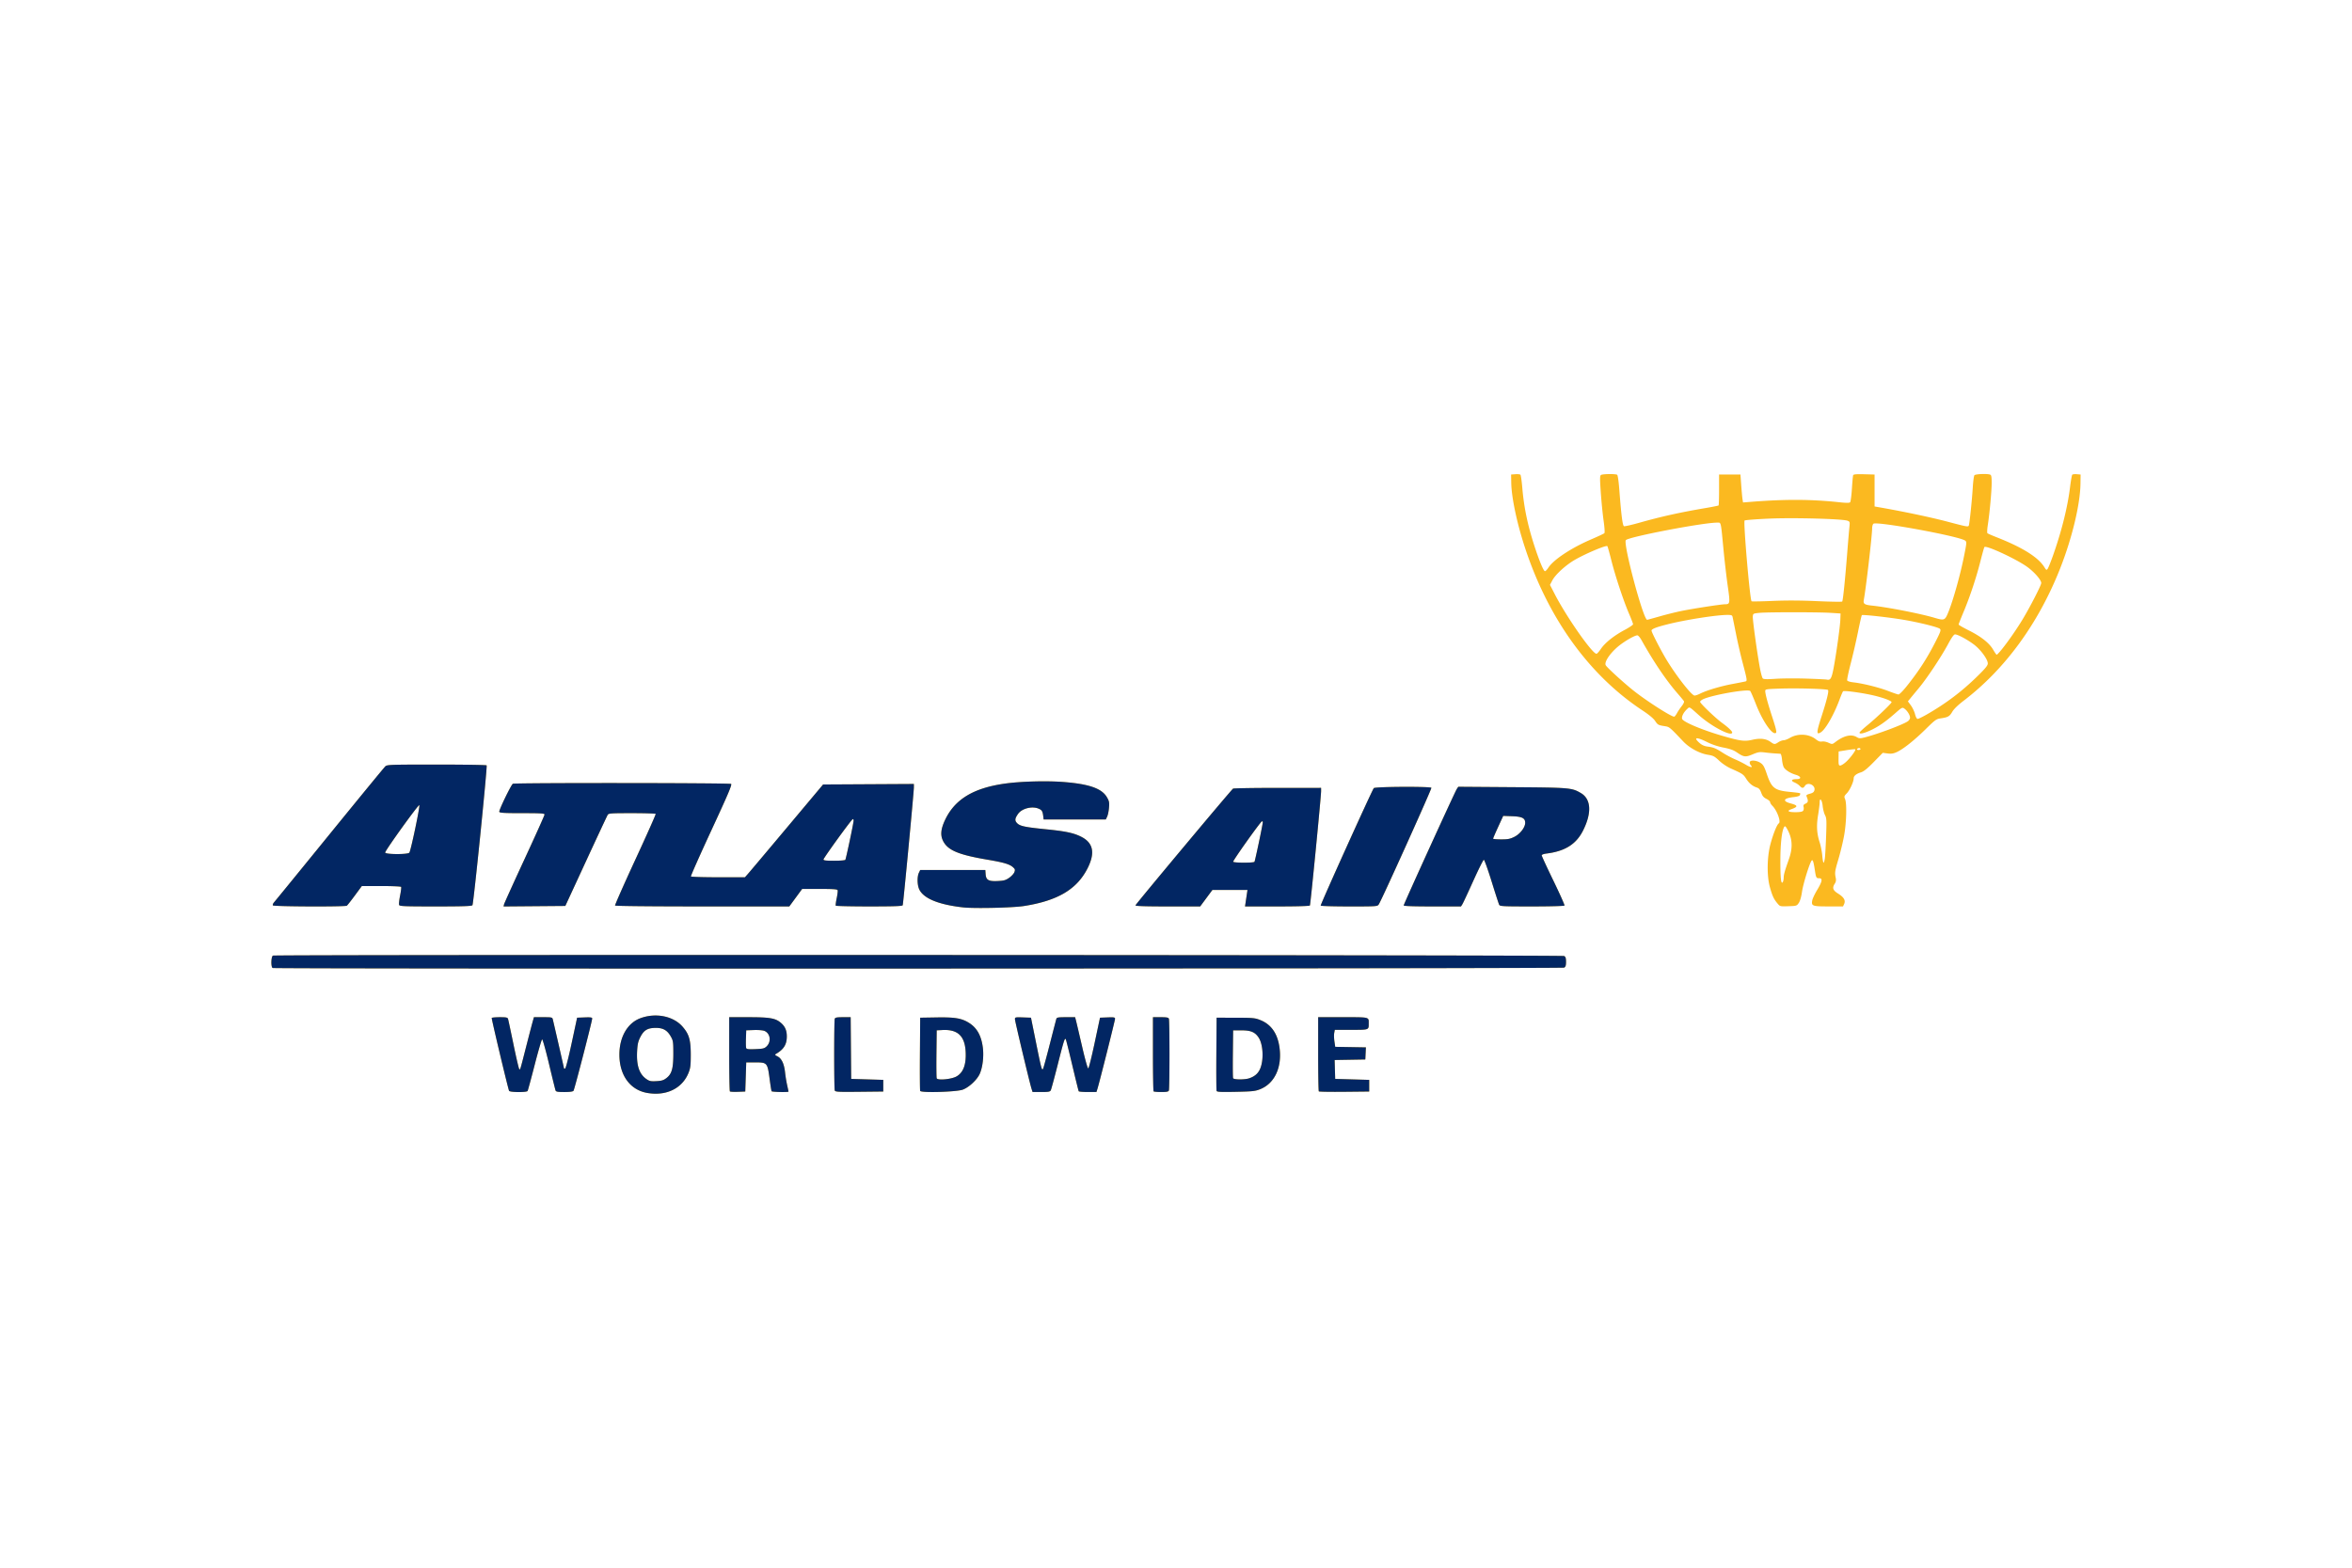
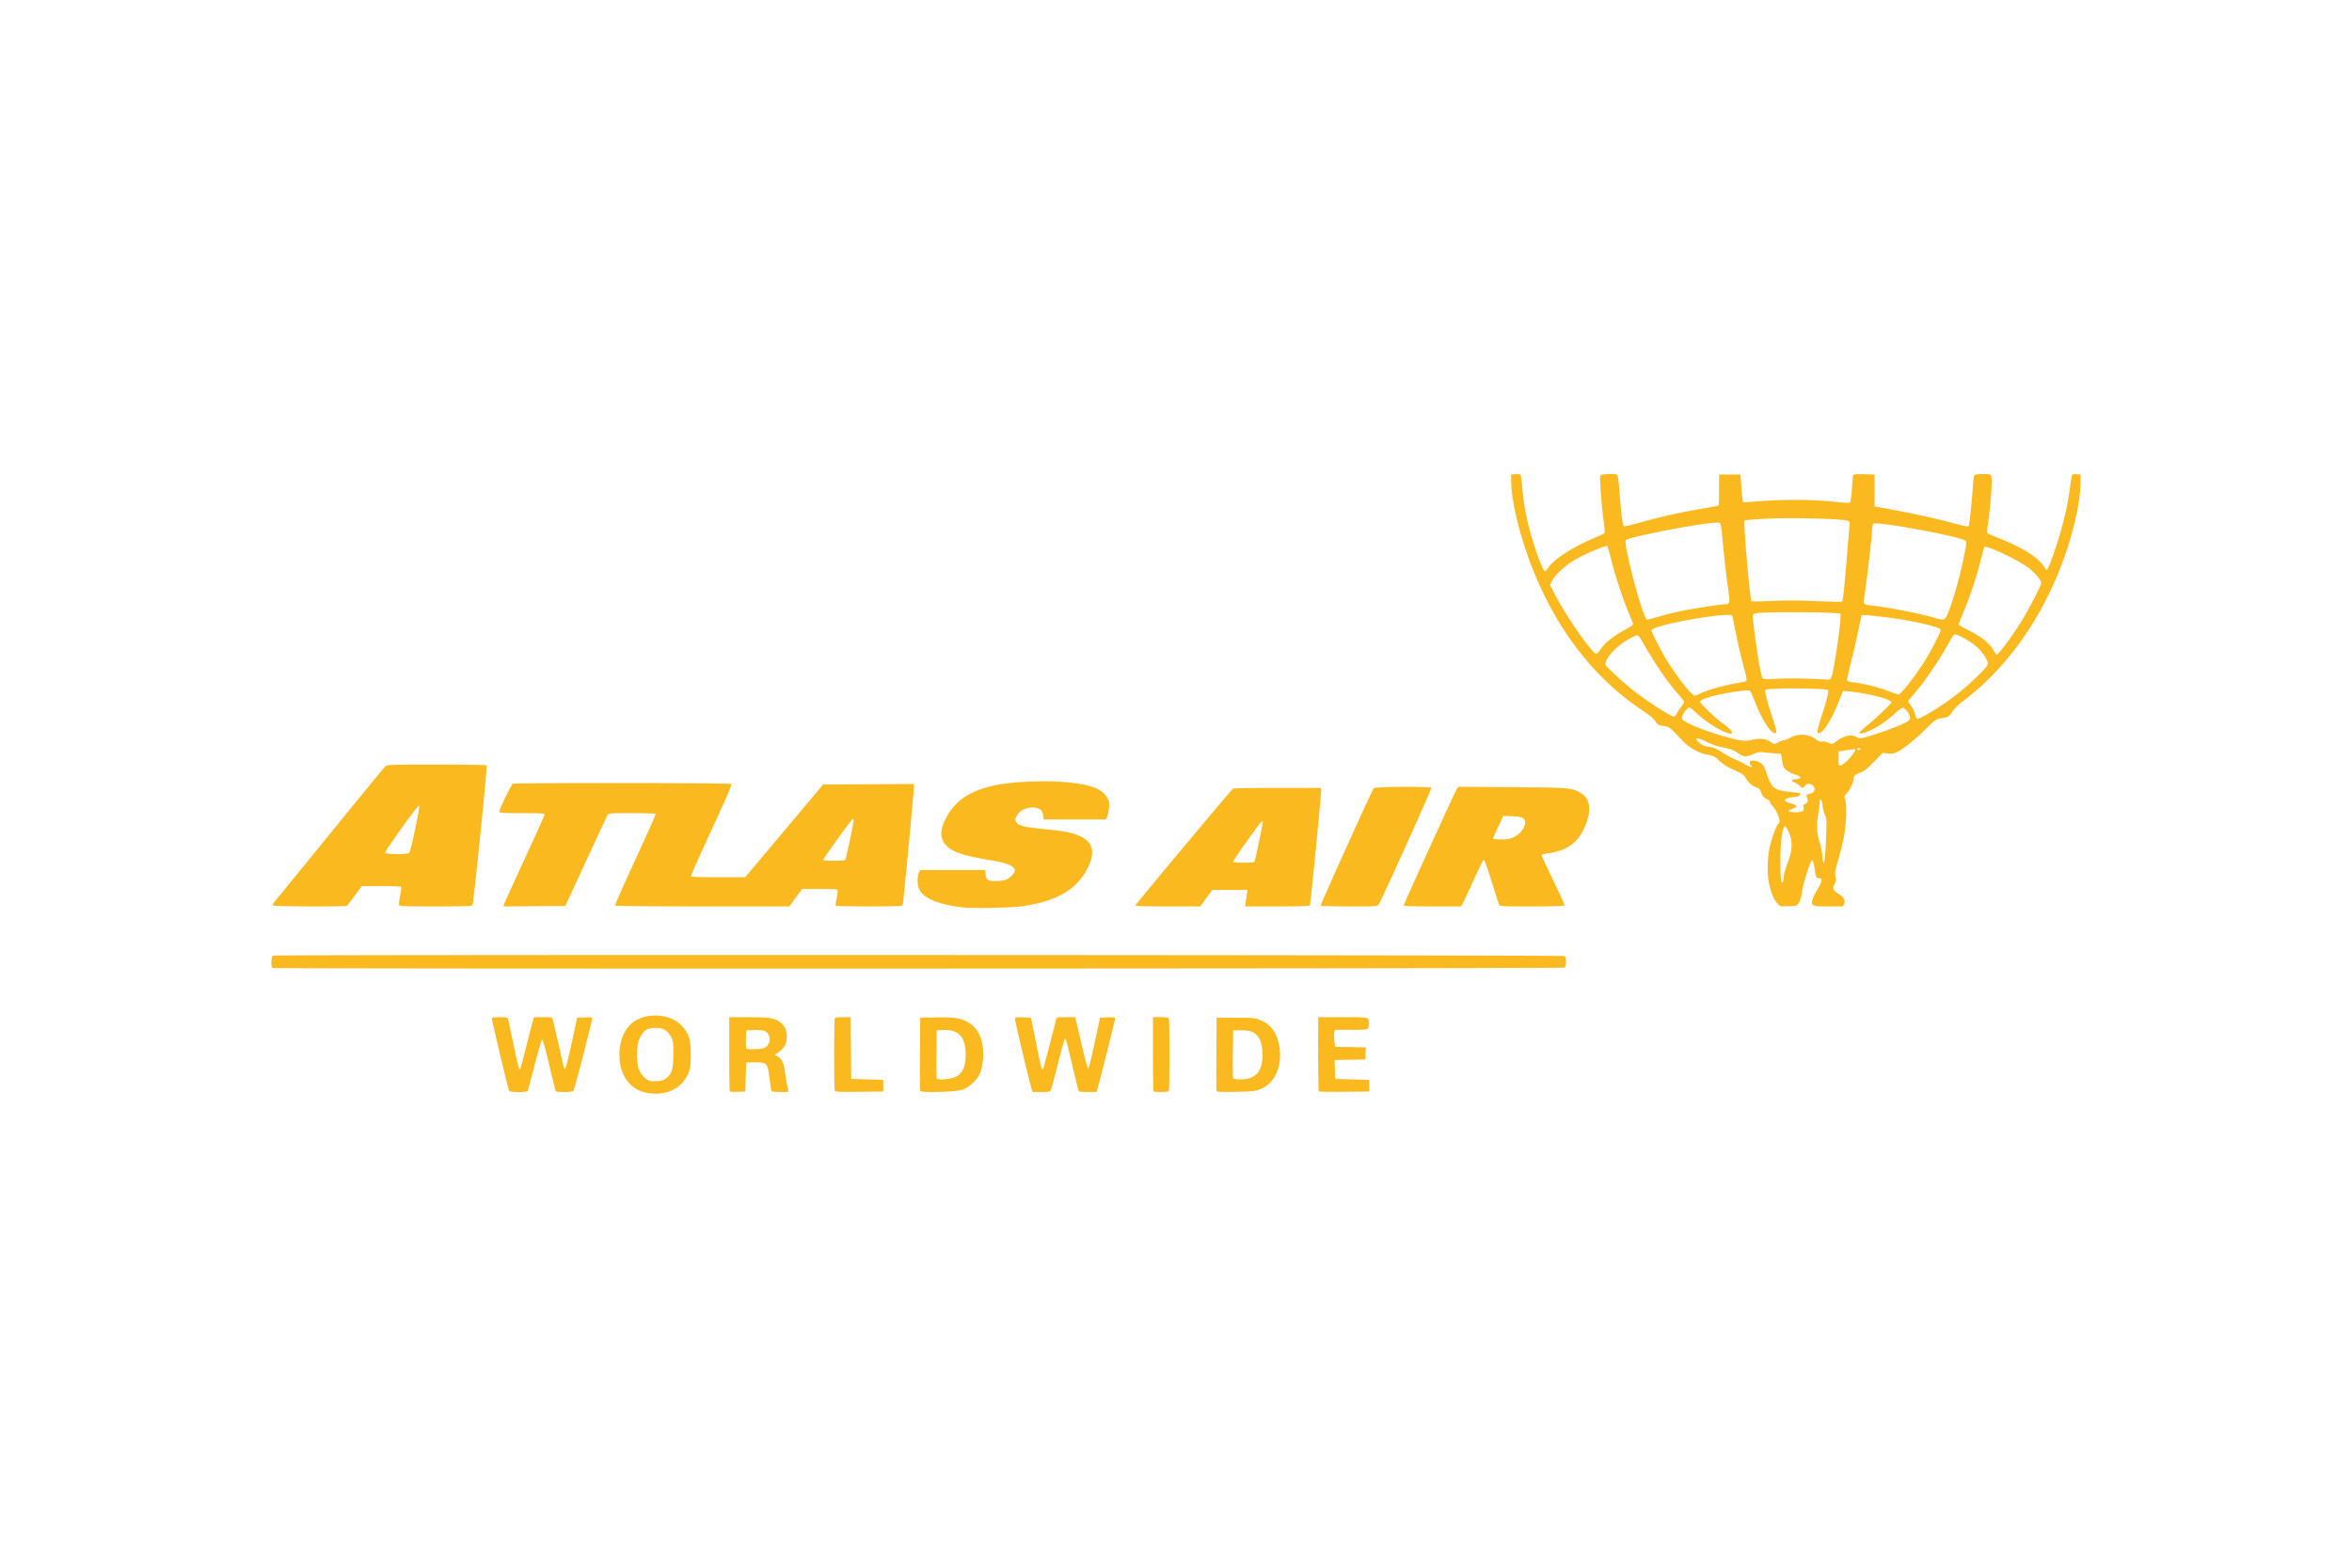
<svg xmlns="http://www.w3.org/2000/svg" height="800" width="1200" viewBox="-89.356 -51.02 774.419 306.12">
  <path d="M123.825 203.845c-5.69-.961-9.238-5.814-9.238-12.634 0-5.79 2.645-10.388 6.89-11.977 5.024-1.88 10.813-.745 13.859 2.715 2.183 2.48 2.748 4.384 2.748 9.262 0 3.564-.103 4.419-.72 5.967-2.05 5.152-7.276 7.725-13.539 6.667zm6.208-4.877c1.808-1.378 2.314-3.144 2.314-8.077 0-3.843-.061-4.269-.8-5.588-1.174-2.094-2.535-2.892-4.933-2.892-2.715 0-3.943.715-5.106 2.971-.742 1.44-.95 2.326-1.08 4.606-.273 4.802.688 7.667 3.126 9.323.952.646 1.419.739 3.228.64 1.698-.093 2.34-.287 3.251-.983zm-51.772 4.163c-.49-1.342-5.83-23.799-5.707-23.997.083-.134 1.284-.243 2.67-.243 2.12 0 2.548.089 2.695.56.097.308.905 4.087 1.796 8.398.89 4.31 1.743 7.96 1.894 8.112.328.328.22.676 2.26-7.31.9-3.52 1.846-7.156 2.105-8.08l.47-1.68h3.026c2.873 0 3.033.036 3.195.72.846 3.568 3.682 15.985 3.682 16.12 0 .095.171.116.38.046.215-.071 1.158-3.752 2.16-8.426l1.78-8.3 2.48-.094c1.959-.073 2.48.001 2.48.356 0 .852-5.831 23.419-6.155 23.818-.212.262-1.248.4-3.015.4-2.19 0-2.728-.097-2.89-.52-.11-.287-1.078-4.211-2.151-8.72-1.073-4.51-2.095-8.155-2.27-8.1-.176.054-1.277 3.824-2.447 8.377-1.17 4.553-2.222 8.432-2.339 8.62-.313.507-5.913.454-6.1-.057zm72.711.199c-.124-.124-.225-5.674-.225-12.332V178.89h6.342c6.976 0 8.846.318 10.614 1.806 1.439 1.21 2.027 2.565 2.008 4.624-.023 2.553-1.018 4.155-3.478 5.602-.55.324-.513.397.466.903 1.324.685 2.146 2.47 2.443 5.305a43.18 43.18 0 00.671 4.1c.25 1.11.454 2.083.454 2.16 0 .258-5.4.143-5.562-.118-.087-.142-.384-1.978-.659-4.08-.69-5.284-.81-5.422-4.694-5.422h-3.005l-.16 4.8-.16 4.8-2.415.092c-1.328.051-2.516-.009-2.64-.133zm12.064-14.81c1.643-1.544 1.267-4.306-.696-5.119-.525-.217-1.998-.339-3.455-.285l-2.538.095-.094 2.693c-.052 1.481-.015 2.9.082 3.152.14.363.772.435 3.028.347 2.489-.098 2.958-.21 3.673-.883zm22.467 14.51c-.255-.664-.257-22.969-.002-23.633.155-.402.712-.506 2.716-.506h2.521l.084 10.16.085 10.16 5.28.16 5.28.16v3.84l-7.884.085c-6.98.076-7.906.027-8.08-.426zm28.12.129c-.09-.237-.127-5.758-.08-12.27l.084-11.838 5.401-.088c6.134-.1 8.31.277 10.791 1.869 2.53 1.623 3.953 4.21 4.44 8.074.358 2.845-.05 6.375-.987 8.555-.86 1.997-3.539 4.513-5.634 5.29-2.048.759-13.749 1.1-14.014.408zm11.947-4.755c2.015-1.132 3.017-3.365 3.055-6.808.067-6.163-2.271-8.76-7.638-8.484l-1.92.099-.086 7.674c-.048 4.22-.01 7.874.085 8.12.29.756 4.837.336 6.504-.6zm24.731 4.087c-.619-1.922-5.474-22.286-5.474-22.96 0-.628.149-.66 2.64-.573l2.64.093 1.624 8.025c1.809 8.932 1.962 9.501 2.365 8.775.146-.264 1.149-3.936 2.228-8.16 1.079-4.224 2.04-7.932 2.134-8.24.148-.482.594-.56 3.178-.56h3.006l.31 1.2c.169.66 1.067 4.479 1.994 8.486 1 4.322 1.823 7.24 2.023 7.173.186-.062 1.132-3.844 2.102-8.406l1.765-8.293 2.475-.094c2.161-.081 2.476-.023 2.476.456 0 .537-5.15 21.031-5.8 23.078l-.33 1.04h-2.836c-1.56 0-2.905-.112-2.99-.248-.084-.136-1.035-3.977-2.114-8.536-1.08-4.559-2.047-8.426-2.15-8.594-.337-.544-.654.459-2.666 8.42-1.09 4.311-2.115 8.09-2.279 8.398-.25.469-.76.56-3.142.56h-2.844zm40.18.827c-.118-.118-.214-5.662-.214-12.32V178.89h2.525c2.008 0 2.566.104 2.72.506.107.278.195 5.595.195 11.814 0 6.22-.088 11.535-.195 11.814-.152.397-.693.506-2.506.506-1.272 0-2.409-.096-2.526-.213zm20.743-.159c-.091-.237-.128-5.758-.081-12.27l.084-11.838 6.24.014c5.77.012 6.382.07 8.13.761 3.574 1.415 5.679 4.398 6.325 8.966.924 6.535-1.564 11.921-6.385 13.822-1.621.639-2.534.736-7.989.849-4.955.102-6.191.042-6.324-.304zm10.755-4.157c1.77-.6 2.889-1.563 3.548-3.052 1.286-2.907 1.045-8.12-.48-10.382-1.202-1.783-2.554-2.346-5.658-2.352l-2.722-.005-.086 7.674c-.048 4.22-.016 7.856.07 8.08.2.522 3.824.547 5.328.037zm22.906 4.32c-.12-.12-.218-5.666-.218-12.324V178.89h8.125c8.968 0 8.515-.11 8.515 2.08 0 2.137.159 2.08-5.78 2.08h-5.391l-.19 1.04c-.104.572-.072 1.832.07 2.8l.259 1.76 5.05.088 5.052.088-.095 1.992-.095 1.992-5.052.088-5.051.088.091 3.112.092 3.112 5.6.16 5.6.16v3.84l-8.182.085c-4.5.047-8.28-.013-8.4-.133zM.427 162.68c-.63-.254-.536-3.827.106-4.074.935-.359 424.443-.222 425.115.137.483.259.619.677.619 1.909s-.136 1.65-.62 1.909c-.63.338-424.384.456-425.22.119zm227.28-19.957c-8.061-.914-12.967-2.936-14.389-5.932-.678-1.43-.735-4.183-.113-5.48l.43-.9h21.432l.098 1.366c.142 1.957.967 2.42 4.039 2.265 2.025-.102 2.589-.266 3.76-1.088.757-.533 1.519-1.373 1.693-1.868.277-.788.206-.996-.568-1.662-1.098-.944-3.087-1.523-8.222-2.392-9.718-1.644-13.228-3.137-14.746-6.272-.895-1.85-.696-3.859.673-6.784 3.2-6.836 9.34-10.567 19.796-12.025 5.157-.72 13.525-.952 19.065-.53 8.517.648 12.743 2.114 14.44 5.01.753 1.285.837 1.704.695 3.472-.09 1.107-.362 2.43-.607 2.94l-.445.929h-20.471l-.09-.8c-.214-1.911-.43-2.29-1.589-2.774-2.156-.9-5.483-.047-6.734 1.73-1.085 1.539-1.15 2.23-.294 3.086.948.949 2.601 1.298 9.347 1.974 6.503.652 9.103 1.19 11.588 2.403 4.07 1.985 4.81 5.276 2.316 10.303-3.487 7.03-9.838 10.83-21.034 12.584-3.716.581-16.383.862-20.07.445zM.492 142.067c-.117-.189.069-.657.412-1.04.343-.383 8.585-10.488 18.316-22.456 9.73-11.968 17.976-22.012 18.324-22.32.586-.518 1.863-.56 16.9-.56 8.945 0 16.34.12 16.43.267.272.44-4.314 45.619-4.674 46.053-.254.307-3.084.4-12.143.4-10.406 0-11.833-.06-12.002-.5-.105-.274.041-1.66.326-3.077.284-1.418.438-2.706.342-2.861-.096-.155-3.046-.282-6.556-.282h-6.382l-2.3 3.12c-1.266 1.716-2.454 3.226-2.64 3.355-.564.392-24.109.297-24.353-.099zm44.928-17.36c.485-.584 3.585-15.357 3.287-15.66-.284-.288-11.24 14.933-11.24 15.616 0 .65 7.416.69 7.953.044zm31.2 16.988c.101-.398 3.141-7.107 6.756-14.908 3.614-7.801 6.57-14.389 6.57-14.64 0-.382-1.202-.456-7.37-.456-5.989 0-7.401-.083-7.54-.444-.182-.476 3.867-8.838 4.47-9.231.526-.343 71.31-.292 71.853.05.363.23-.909 3.226-6.472 15.24-3.809 8.223-6.848 15.076-6.753 15.228.094.152 4.134.277 8.979.277h8.808l1.013-1.143c.557-.628 6.348-7.504 12.87-15.28l11.856-14.137 14.943-.083 14.944-.084v1.126c0 1.491-3.483 38.286-3.673 38.8-.114.31-2.613.4-11.018.4-5.98 0-10.941-.112-11.026-.25-.085-.137.055-1.246.31-2.465.256-1.219.393-2.402.306-2.63-.122-.318-1.503-.414-5.921-.414h-5.762l-2.114 2.88-2.113 2.88H141.94c-16.918 0-28.67-.12-28.776-.293-.1-.16 2.904-6.96 6.675-15.112 3.771-8.15 6.787-14.931 6.703-15.067-.084-.137-3.6-.248-7.811-.248-6.95 0-7.69.052-8.001.56-.189.308-3.404 7.184-7.146 15.28l-6.803 14.72-10.173.084-10.173.085zm112.356-14.626c.243-.393 2.727-12.158 2.73-12.925 0-.322-.132-.538-.293-.48-.465.169-9.626 12.81-9.626 13.283 0 .326.807.424 3.5.424 1.926 0 3.586-.136 3.689-.302zm95.53 15.002c0-.335 31.478-37.998 32.14-38.455.188-.13 6.785-.238 14.66-.24l14.32-.005v1.045c0 1.784-3.474 37.343-3.682 37.678-.122.199-4.15.317-10.778.317h-10.584l.18-1.2.405-2.72.227-1.52h-11.55l-2.014 2.72-2.015 2.72h-10.654c-7.307 0-10.654-.107-10.654-.34zm39.187-14.357c.222-.36 2.734-12.31 2.734-13.008 0-.271-.14-.407-.31-.302-.68.42-9.621 13.01-9.443 13.298.244.396 6.774.407 7.019.012zm21.806 14.428c-.162-.261 16.845-37.894 17.485-38.691.393-.49 18.65-.587 18.95-.102.175.285-16.31 36.838-17.292 38.342-.47.72-.48.72-9.724.72-5.09 0-9.328-.12-9.42-.269zm27.328-.064c0-.43 16.83-37.342 17.475-38.326l.488-.744 17.658.128c19.127.139 19.728.19 22.715 1.94 3.38 1.982 3.644 6.537.713 12.356-2.25 4.469-5.921 6.791-11.93 7.548-1.035.13-1.68.367-1.68.618 0 .224 1.729 3.968 3.841 8.32s3.76 8.044 3.661 8.203c-.101.164-4.763.29-10.709.29-9.71 0-10.551-.044-10.805-.56-.15-.308-1.27-3.764-2.485-7.68-1.216-3.916-2.367-7.12-2.557-7.12-.19 0-1.758 3.132-3.483 6.96s-3.339 7.284-3.587 7.68l-.45.72h-9.433c-6.321 0-9.432-.11-9.432-.333zm36.454-22.594c1.877-.936 3.546-3.103 3.546-4.606 0-1.545-1.005-2.054-4.29-2.176l-2.946-.109-1.667 3.63c-.918 1.995-1.666 3.736-1.663 3.868.003.132 1.201.24 2.663.24 2.232 0 2.929-.136 4.357-.847zm86.613 21.94c-1.199-1.423-1.672-2.435-2.481-5.303-1.049-3.716-.974-9.952.172-14.242.885-3.316 2.142-6.445 2.736-6.812.81-.5-.55-4.242-2.106-5.799-.412-.411-.748-.959-.748-1.216 0-.258-.539-.732-1.198-1.055-.916-.449-1.319-.92-1.717-2.012-.39-1.07-.75-1.5-1.443-1.726-1.461-.474-2.555-1.38-3.53-2.92-.92-1.454-1.191-1.635-4.995-3.332-1.277-.57-2.868-1.632-3.884-2.592-1.53-1.449-1.944-1.664-3.755-1.956-2.73-.44-6.06-2.25-8.096-4.402-4.426-4.677-4.537-4.77-5.986-4.995-2.22-.346-2.4-.443-3.271-1.76-.527-.796-2.01-2.029-4.092-3.402-17.71-11.677-31.28-30.573-38.93-54.21-2.54-7.841-4.255-16.07-4.336-20.8l-.047-2.72 1.403-.1c.772-.055 1.525.021 1.674.17.148.149.422 2.066.608 4.26.556 6.566 1.768 12.363 4.046 19.35 1.563 4.797 2.973 8.162 3.419 8.157.203-.002.692-.502 1.086-1.11 1.739-2.685 7.523-6.518 14.135-9.367 2.216-.954 4.164-1.865 4.33-2.024.186-.179.09-1.773-.253-4.211-.304-2.158-.72-6.346-.923-9.307-.318-4.626-.305-5.423.092-5.675.55-.348 4.787-.394 5.304-.057.212.138.51 2.212.724 5.035.625 8.27 1.069 11.729 1.53 11.905.232.09 2.475-.416 4.984-1.124 7.354-2.074 13.27-3.386 22-4.878 2.2-.375 4.073-.755 4.16-.842.089-.087.16-2.414.16-5.17V.171h7.04l.254 3.52c.139 1.936.329 4.007.422 4.602l.17 1.082 2.617-.207c11.36-.899 19.879-.857 29.14.143 2.202.238 3.266.24 3.499.007.184-.184.45-2.172.592-4.418.141-2.245.329-4.269.416-4.497.12-.311 1.013-.391 3.605-.323l3.446.091v10.52l2.4.425c7.701 1.362 16.438 3.217 21.65 4.597 6.305 1.669 6.691 1.74 6.965 1.298.231-.374 1.06-8.292 1.326-12.68.118-1.936.358-3.7.535-3.92.335-.416 4.226-.57 5.178-.206.404.156.504.715.5 2.8-.008 2.76-.676 9.988-1.288 13.92-.201 1.295-.245 2.46-.096 2.591.148.13 1.494.718 2.99 1.306 8.564 3.366 13.718 6.596 15.753 9.872.612.986.708 1.034 1.077.53.222-.305 1-2.232 1.728-4.283 2.85-8.031 4.823-15.926 5.644-22.595.261-2.12.591-3.973.734-4.117.143-.144.818-.216 1.501-.16l1.243.102-.044 3.04c-.098 6.835-2.79 18.018-6.738 28-7.134 18.035-18.094 33.054-31.692 43.429-1.907 1.455-3.248 2.755-3.783 3.669-.898 1.532-1.39 1.812-3.803 2.167-1.464.215-1.827.476-4.979 3.577-3.79 3.73-7.446 6.618-9.567 7.563-1.075.478-1.774.576-2.971.418l-1.566-.208-2.949 3.013c-2.137 2.185-3.3 3.124-4.228 3.413-1.553.485-2.4 1.179-2.4 1.965 0 1.13-1.269 3.912-2.242 4.916-.905.934-.952 1.086-.59 1.946.62 1.471.45 7.744-.324 12.009-.37 2.044-1.203 5.5-1.848 7.68-1.206 4.07-1.268 4.5-.899 6.284.149.718.056 1.284-.3 1.828-.935 1.426-.676 2.216 1.084 3.31 1.899 1.181 2.513 2.244 1.977 3.421l-.365.8h-4.767c-5.353 0-5.712-.135-5.36-2.017.11-.584.844-2.134 1.632-3.443 1.657-2.757 1.841-3.82.66-3.82-1.001 0-1.048-.092-1.482-2.913-.444-2.892-.725-3.528-1.175-2.658-.88 1.699-2.69 7.72-3.018 10.043-.232 1.642-.628 3.015-1.05 3.642-.66.982-.741 1.008-3.427 1.098-2.738.091-2.753.088-3.6-.918zm2.048-8.482c.005-1.016.305-2.078 1.74-6.162 1.194-3.4 1.147-6.246-.147-8.982-.634-1.34-1.08-1.944-1.285-1.739-.832.833-1.386 5.165-1.404 10.992-.02 5.993.226 8.248.798 7.343.161-.255.295-.908.298-1.452zm13.56-6.451c.11-.836.294-4.114.41-7.285.188-5.194.151-5.876-.372-6.88-.319-.613-.664-1.968-.766-3.01-.2-2.02-.987-2.953-.987-1.168 0 .544-.23 2.392-.51 4.106-.59 3.606-.454 6.064.504 9.037.368 1.144.757 3.124.864 4.4.107 1.276.299 2.32.426 2.32.128 0 .322-.684.432-1.52zm-7.18-15.57c.204-.247.285-.796.179-1.22-.155-.618-.026-.846.662-1.16.861-.392.93-.899.318-2.35-.182-.432.035-.612 1.076-.892.98-.264 1.353-.55 1.504-1.152.424-1.689-2.232-2.883-3.149-1.416-.509.816-.953.809-1.71-.026-.33-.367-1.084-.868-1.672-1.114-1.353-.565-1.052-1.1.62-1.1 1.748 0 1.587-.9-.26-1.444-1.707-.504-3.343-1.523-3.898-2.43-.24-.39-.512-1.55-.605-2.578-.093-1.027-.33-1.882-.525-1.9a102 102 0 00-1.795-.116 62.473 62.473 0 01-3.361-.325c-1.686-.212-2.172-.136-3.966.619-2.363.994-2.937.928-5.149-.593-1.156-.795-2.276-1.204-4.462-1.629-1.873-.364-3.802-1.01-5.384-1.805-3.526-1.772-4.695-1.628-2.492.306.765.672 1.58 1.034 2.64 1.173 1.948.255 2.687.56 5.054 2.084 1.056.68 2.856 1.635 4 2.123 1.144.487 2.77 1.305 3.616 1.818 1.453.881 2.384.97 1.562.148-.208-.209-.378-.638-.378-.955 0-.864 2.172-.772 3.552.15.913.61 1.251 1.208 2.102 3.713 1.559 4.587 2.575 5.371 7.57 5.841 1.774.167 3.287.364 3.36.438.074.074.054.345-.045.603-.115.3-.847.54-2.04.669-3.397.367-3.86 1.331-1.001 2.088 2.443.648 2.486 1.098.182 1.914-1.552.55-.982.968 1.32.968 1.5 0 2.32-.143 2.574-.45zm14.13-16.092c1.421-1.283 3.34-3.88 3.068-4.152-.093-.092-1.366.026-2.828.263l-2.66.43-.025 2.32c-.022 2.039.046 2.32.556 2.32.32 0 1.17-.53 1.89-1.18zm4.775-4.258c0-.176-.208-.32-.461-.32-.254 0-.55.144-.66.32-.108.176.1.32.462.32s.659-.144.659-.32zm-27.04-2.24c.528-.35 1.294-.637 1.703-.638.408-.001 1.344-.353 2.08-.783 2.658-1.552 6.265-1.36 8.557.453.84.664 1.372.858 2.018.734.5-.095 1.417.076 2.13.398 1.247.562 1.26.56 2.303-.233 2.772-2.11 5.21-2.679 6.99-1.628.817.483 1.106.496 2.609.117 4.233-1.067 12.396-4.109 14.2-5.29.433-.284.769-.816.768-1.217-.003-.858-.925-2.325-1.882-2.995-.66-.463-.804-.392-2.846 1.402-3.298 2.898-5.446 4.404-8.061 5.656-2.32 1.11-3.85 1.449-3.85.853 0-.16 1.189-1.267 2.64-2.46 3.04-2.496 7.92-7.152 7.92-7.557 0-.419-2.411-1.35-5.44-2.101-3.698-.917-10.215-1.83-10.536-1.475-.141.156-.656 1.364-1.143 2.684-1.812 4.91-4.562 9.755-6.115 10.772-1.57 1.029-1.546.144.132-5.054 1.798-5.566 2.515-8.491 2.169-8.84-.361-.363-9.954-.646-15.626-.462-4.727.154-5.04.203-5.04.788 0 1.001.877 4.228 2.444 8.989 1.015 3.086 1.356 4.534 1.123 4.767-1.068 1.069-4.365-3.617-6.633-9.429-.844-2.162-1.687-4.105-1.874-4.319-.658-.749-11.867 1.164-15.3 2.61-.66.279-1.2.707-1.2.952 0 .512 5.058 5.363 7.253 6.956 1.944 1.41 3.307 2.698 3.307 3.125 0 1.579-6.694-1.877-10.912-5.633-3.447-3.07-3.058-2.876-4.002-1.995-1.107 1.034-1.802 2.43-1.571 3.157.323 1.019 6.562 3.65 13.3 5.607 5.823 1.693 7.246 1.88 9.791 1.29 2.579-.598 4.506-.388 5.962.65 1.292.92 1.454.929 2.632.149zm48.928-9.17c6.325-3.638 11.48-7.534 16.592-12.543 2.688-2.633 3.44-3.559 3.44-4.232 0-1.353-2.361-4.571-4.575-6.235-2.215-1.665-5.35-3.345-6.216-3.331-.39.006-1.124 1.04-2.33 3.28-2.252 4.187-6.943 11.234-9.606 14.431a585.46 585.46 0 00-2.827 3.416l-.755.926.974 1.324c.535.728 1.154 2.028 1.375 2.889.25.977.577 1.565.869 1.565.257 0 1.634-.67 3.06-1.49zm-82.278-.452c.331-.604 1.03-1.64 1.553-2.3.566-.717.854-1.364.71-1.6-.132-.22-1.115-1.406-2.183-2.638-3.73-4.302-7.792-10.32-11.826-17.52-.468-.836-1.066-1.52-1.328-1.52-.75 0-3.313 1.396-5.44 2.964-3.108 2.29-5.594 5.727-4.977 6.88.39.728 5.565 5.473 8.897 8.157 4.311 3.473 12.95 9.01 13.688 8.774.168-.054.575-.592.906-1.197zm7.55-6.358c2.11-1.077 6.784-2.473 10.76-3.214 2.112-.393 4.036-.773 4.275-.844.538-.16.463-.619-1.012-6.202-.628-2.376-1.59-6.552-2.137-9.28a1615.05 1615.05 0 00-1.147-5.68c-.132-.628-.352-.72-1.716-.72-3.585 0-13.77 1.595-19.683 3.082-3.792.953-5.3 1.545-5.3 2.08 0 .588 3.334 7.03 5.178 10.003 3.367 5.432 8.064 11.379 8.994 11.389.315.003 1.12-.273 1.788-.614zm68.088-2.5c4.123-5.167 6.851-9.42 9.752-15.201 1.38-2.749 1.545-3.27 1.161-3.655-.552-.552-6.772-2.106-11.921-2.977-4.877-.825-13.53-1.784-13.786-1.528-.107.107-.67 2.545-1.249 5.418a236.023 236.023 0 01-2.403 10.424c-.743 2.86-1.275 5.396-1.183 5.635.1.26.92.52 2.042.647 3.132.355 8.415 1.666 11.459 2.845 1.584.614 3.108 1.133 3.387 1.154.28.02 1.505-1.212 2.741-2.762zm-33.168-2.47c3.432.106 6.528.256 6.88.334 1.131.251 1.518-.377 2.115-3.431.874-4.47 2.2-13.905 2.288-16.273l.077-2.08-3.2-.203c-4.148-.262-20.827-.262-23.52 0-2.025.198-2.083.228-2.173 1.163-.098 1.018 1.421 12.051 2.35 17.062.303 1.64.725 3.154.936 3.365.285.285 1.365.318 4.195.128 2.096-.141 6.62-.17 10.052-.065zm64.232-9.37c2.005-2.436 4.998-6.72 6.986-10 2.51-4.141 6.222-11.362 6.222-12.103 0-.977-2.05-3.383-4.39-5.151-3.336-2.523-13.664-7.359-14.319-6.705-.102.103-.685 2.168-1.295 4.59-1.38 5.483-3.491 11.835-5.59 16.823-.883 2.101-1.606 3.947-1.606 4.1 0 .155 1.476 1.015 3.281 1.912 4.072 2.023 6.815 4.187 8.079 6.372.528.913 1.054 1.665 1.17 1.671.116.006.773-.673 1.462-1.51zm-131.786-.417c1.378-2.032 4.323-4.38 7.842-6.252 1.514-.805 2.752-1.642 2.752-1.86 0-.218-.585-1.754-1.3-3.414-1.842-4.28-4.567-12.497-5.867-17.688-.61-2.437-1.194-4.517-1.299-4.621-.39-.39-6.963 2.368-10.619 4.456-3.015 1.721-6.465 4.861-7.5 6.825l-.775 1.474 1.6 3.101c3.862 7.487 12.358 19.619 13.717 19.588.2-.005.851-.729 1.449-1.61zm19.328-10.698c2.148-.614 5.346-1.411 7.106-1.772 3.901-.8 13.207-2.233 14.5-2.233 1.593 0 1.646-.37.846-5.92-.406-2.816-1.05-8.36-1.431-12.32-.897-9.32-.733-8.64-2.076-8.64-4.698 0-28.922 4.642-30.044 5.758-1.004.998 5.732 26.242 7.003 26.242.105 0 1.948-.502 4.096-1.115zM552.3 45.13c1.551-3.936 3.765-11.863 4.945-17.704.984-4.874 1-5.082.436-5.496-1.98-1.451-29.124-6.437-30.197-5.547-.23.19-.418.868-.42 1.506-.01 2.41-2.013 19.641-2.744 23.581-.24 1.301.21 1.609 2.748 1.874 5.148.538 15.721 2.601 20.48 3.997 3.39.994 3.51.938 4.752-2.211zm-43.32-3.261c4.396.2 8.096.26 8.223.133.256-.259.944-6.941 1.688-16.392.27-3.432.578-7.066.685-8.076.184-1.749.155-1.851-.616-2.144-1.64-.624-17.866-1.055-25.955-.69-4.214.191-7.784.469-7.933.618-.462.461 1.763 26.27 2.293 26.6.153.094 3.28.04 6.95-.121 4.503-.198 9.272-.174 14.665.072z" fill="#fbb920" />
-   <path d="M123.825 203.845c-5.69-.961-9.238-5.814-9.238-12.634 0-5.79 2.645-10.388 6.89-11.977 5.024-1.88 10.813-.745 13.859 2.715 2.183 2.48 2.748 4.384 2.748 9.262 0 3.564-.103 4.419-.72 5.967-2.05 5.152-7.276 7.725-13.539 6.667zm6.208-4.877c1.808-1.378 2.314-3.144 2.314-8.077 0-3.843-.061-4.269-.8-5.588-1.174-2.094-2.535-2.892-4.933-2.892-2.715 0-3.943.715-5.106 2.971-.742 1.44-.95 2.326-1.08 4.606-.273 4.802.688 7.667 3.126 9.323.952.646 1.419.739 3.228.64 1.698-.093 2.34-.287 3.251-.983zm-51.772 4.163c-.49-1.342-5.83-23.799-5.707-23.997.083-.134 1.284-.243 2.67-.243 2.12 0 2.548.089 2.695.56.097.308.905 4.087 1.796 8.398.89 4.31 1.743 7.96 1.894 8.112.328.328.22.676 2.26-7.31.9-3.52 1.846-7.156 2.105-8.08l.47-1.68h3.026c2.873 0 3.033.036 3.195.72.846 3.568 3.682 15.985 3.682 16.12 0 .095.171.116.38.046.215-.071 1.158-3.752 2.16-8.426l1.78-8.3 2.48-.094c1.959-.073 2.48.001 2.48.356 0 .852-5.831 23.419-6.155 23.818-.212.262-1.248.4-3.015.4-2.19 0-2.728-.097-2.89-.52-.11-.287-1.078-4.211-2.151-8.72-1.073-4.51-2.095-8.155-2.27-8.1-.176.054-1.277 3.824-2.447 8.377-1.17 4.553-2.222 8.432-2.339 8.62-.313.507-5.913.454-6.1-.057zm72.711.199c-.124-.124-.225-5.674-.225-12.332V178.89h6.342c6.976 0 8.846.318 10.614 1.806 1.439 1.21 2.027 2.565 2.008 4.624-.023 2.553-1.018 4.155-3.478 5.602-.55.324-.513.397.466.903 1.324.685 2.146 2.47 2.443 5.305a43.18 43.18 0 00.671 4.1c.25 1.11.454 2.083.454 2.16 0 .258-5.4.143-5.562-.118-.087-.142-.384-1.978-.659-4.08-.69-5.284-.81-5.422-4.694-5.422h-3.005l-.16 4.8-.16 4.8-2.415.092c-1.328.051-2.516-.009-2.64-.133zm12.064-14.81c1.643-1.544 1.267-4.306-.696-5.119-.525-.217-1.998-.339-3.455-.285l-2.538.095-.094 2.693c-.052 1.481-.015 2.9.082 3.152.14.363.772.435 3.028.347 2.489-.098 2.958-.21 3.673-.883zm22.467 14.51c-.255-.664-.257-22.969-.002-23.633.155-.402.712-.506 2.716-.506h2.521l.084 10.16.085 10.16 5.28.16 5.28.16v3.84l-7.884.085c-6.98.076-7.906.027-8.08-.426zm28.12.129c-.09-.237-.127-5.758-.08-12.27l.084-11.838 5.401-.088c6.134-.1 8.31.277 10.791 1.869 2.53 1.623 3.953 4.21 4.44 8.074.358 2.845-.05 6.375-.987 8.555-.86 1.997-3.539 4.513-5.634 5.29-2.048.759-13.749 1.1-14.014.408zm11.947-4.755c2.015-1.132 3.017-3.365 3.055-6.808.067-6.163-2.271-8.76-7.638-8.484l-1.92.099-.086 7.674c-.048 4.22-.01 7.874.085 8.12.29.756 4.837.336 6.504-.6zm24.731 4.087c-.619-1.922-5.474-22.286-5.474-22.96 0-.628.149-.66 2.64-.573l2.64.093 1.624 8.025c1.809 8.932 1.962 9.501 2.365 8.775.146-.264 1.149-3.936 2.228-8.16 1.079-4.224 2.04-7.932 2.134-8.24.148-.482.594-.56 3.178-.56h3.006l.31 1.2c.169.66 1.067 4.479 1.994 8.486 1 4.322 1.823 7.24 2.023 7.173.186-.062 1.132-3.844 2.102-8.406l1.765-8.293 2.475-.094c2.161-.081 2.476-.023 2.476.456 0 .537-5.15 21.031-5.8 23.078l-.33 1.04h-2.836c-1.56 0-2.905-.112-2.99-.248-.084-.136-1.035-3.977-2.114-8.536-1.08-4.559-2.047-8.426-2.15-8.594-.337-.544-.654.459-2.666 8.42-1.09 4.311-2.115 8.09-2.279 8.398-.25.469-.76.56-3.142.56h-2.844zm40.18.827c-.118-.118-.214-5.662-.214-12.32V178.89h2.525c2.008 0 2.566.104 2.72.506.107.278.195 5.595.195 11.814 0 6.22-.088 11.535-.195 11.814-.152.397-.693.506-2.506.506-1.272 0-2.409-.096-2.526-.213zm20.743-.159c-.091-.237-.128-5.758-.081-12.27l.084-11.838 6.24.014c5.77.012 6.382.07 8.13.761 3.574 1.415 5.679 4.398 6.325 8.966.924 6.535-1.564 11.921-6.385 13.822-1.621.639-2.534.736-7.989.849-4.955.102-6.191.042-6.324-.304zm10.755-4.157c1.77-.6 2.889-1.563 3.548-3.052 1.286-2.907 1.045-8.12-.48-10.382-1.202-1.783-2.554-2.346-5.658-2.352l-2.722-.005-.086 7.674c-.048 4.22-.016 7.856.07 8.08.2.522 3.824.547 5.328.037zm22.906 4.32c-.12-.12-.218-5.666-.218-12.324V178.89h8.125c8.968 0 8.515-.11 8.515 2.08 0 2.137.159 2.08-5.78 2.08h-5.391l-.19 1.04c-.104.572-.072 1.832.07 2.8l.259 1.76 5.05.088 5.052.088-.095 1.992-.095 1.992-5.052.088-5.051.088.091 3.112.092 3.112 5.6.16 5.6.16v3.84l-8.182.085c-4.5.047-8.28-.013-8.4-.133zM.427 162.68c-.63-.254-.536-3.827.106-4.074.935-.359 424.443-.222 425.115.137.483.259.619.677.619 1.909s-.136 1.65-.62 1.909c-.63.338-424.384.456-425.22.119zm227.28-19.957c-8.061-.914-12.967-2.936-14.389-5.932-.678-1.43-.735-4.183-.113-5.48l.43-.9h21.432l.098 1.366c.142 1.957.967 2.42 4.039 2.265 2.025-.102 2.589-.266 3.76-1.088.757-.533 1.519-1.373 1.693-1.868.277-.788.206-.996-.568-1.662-1.098-.944-3.087-1.523-8.222-2.392-9.718-1.644-13.228-3.137-14.746-6.272-.895-1.85-.696-3.859.673-6.784 3.2-6.836 9.34-10.567 19.796-12.025 5.157-.72 13.525-.952 19.065-.53 8.517.648 12.743 2.114 14.44 5.01.753 1.285.837 1.704.695 3.472-.09 1.107-.362 2.43-.607 2.94l-.445.929h-20.471l-.09-.8c-.214-1.911-.43-2.29-1.589-2.774-2.156-.9-5.483-.047-6.734 1.73-1.085 1.539-1.15 2.23-.294 3.086.948.949 2.601 1.298 9.347 1.974 6.503.652 9.103 1.19 11.588 2.403 4.07 1.985 4.81 5.276 2.316 10.303-3.487 7.03-9.838 10.83-21.034 12.584-3.716.581-16.383.862-20.07.445zM.492 142.067c-.117-.189.069-.657.412-1.04.343-.383 8.585-10.488 18.316-22.456 9.73-11.968 17.976-22.012 18.324-22.32.586-.518 1.863-.56 16.9-.56 8.945 0 16.34.12 16.43.267.272.44-4.314 45.619-4.674 46.053-.254.307-3.084.4-12.143.4-10.406 0-11.833-.06-12.002-.5-.105-.274.041-1.66.326-3.077.284-1.418.438-2.706.342-2.861-.096-.155-3.046-.282-6.556-.282h-6.382l-2.3 3.12c-1.266 1.716-2.454 3.226-2.64 3.355-.564.392-24.109.297-24.353-.099zm44.928-17.36c.485-.584 3.585-15.357 3.287-15.66-.284-.288-11.24 14.933-11.24 15.616 0 .65 7.416.69 7.953.044zm31.2 16.988c.101-.398 3.141-7.107 6.756-14.908 3.614-7.801 6.57-14.389 6.57-14.64 0-.382-1.202-.456-7.37-.456-5.989 0-7.401-.083-7.54-.444-.182-.476 3.867-8.838 4.47-9.231.526-.343 71.31-.292 71.853.05.363.23-.909 3.226-6.472 15.24-3.809 8.223-6.848 15.076-6.753 15.228.094.152 4.134.277 8.979.277h8.808l1.013-1.143c.557-.628 6.348-7.504 12.87-15.28l11.856-14.137 14.943-.083 14.944-.084v1.126c0 1.491-3.483 38.286-3.673 38.8-.114.31-2.613.4-11.018.4-5.98 0-10.941-.112-11.026-.25-.085-.137.055-1.246.31-2.465.256-1.219.393-2.402.306-2.63-.122-.318-1.503-.414-5.921-.414h-5.762l-2.114 2.88-2.113 2.88H141.94c-16.918 0-28.67-.12-28.776-.293-.1-.16 2.904-6.96 6.675-15.112 3.771-8.15 6.787-14.931 6.703-15.067-.084-.137-3.6-.248-7.811-.248-6.95 0-7.69.052-8.001.56-.189.308-3.404 7.184-7.146 15.28l-6.803 14.72-10.173.084-10.173.085zm112.356-14.626c.243-.393 2.727-12.158 2.73-12.925 0-.322-.132-.538-.293-.48-.465.169-9.626 12.81-9.626 13.283 0 .326.807.424 3.5.424 1.926 0 3.586-.136 3.689-.302zm95.53 15.002c0-.335 31.478-37.998 32.14-38.455.188-.13 6.785-.238 14.66-.24l14.32-.005v1.045c0 1.784-3.474 37.343-3.682 37.678-.122.199-4.15.317-10.778.317h-10.584l.18-1.2.405-2.72.227-1.52h-11.55l-2.014 2.72-2.015 2.72h-10.654c-7.307 0-10.654-.107-10.654-.34zm39.187-14.357c.222-.36 2.734-12.31 2.734-13.008 0-.271-.14-.407-.31-.302-.68.42-9.621 13.01-9.443 13.298.244.396 6.774.407 7.019.012zm21.806 14.428c-.162-.261 16.845-37.894 17.485-38.691.393-.49 18.65-.587 18.95-.102.175.285-16.31 36.838-17.292 38.342-.47.72-.48.72-9.724.72-5.09 0-9.328-.12-9.42-.269zm27.328-.064c0-.43 16.83-37.342 17.475-38.326l.488-.744 17.658.128c19.127.139 19.728.19 22.715 1.94 3.38 1.982 3.644 6.537.713 12.356-2.25 4.469-5.921 6.791-11.93 7.548-1.035.13-1.68.367-1.68.618 0 .224 1.729 3.968 3.841 8.32s3.76 8.044 3.661 8.203c-.101.164-4.763.29-10.709.29-9.71 0-10.551-.044-10.805-.56-.15-.308-1.27-3.764-2.485-7.68-1.216-3.916-2.367-7.12-2.557-7.12-.19 0-1.758 3.132-3.483 6.96s-3.339 7.284-3.587 7.68l-.45.72h-9.433c-6.321 0-9.432-.11-9.432-.333zm36.454-22.594c1.877-.936 3.546-3.103 3.546-4.606 0-1.545-1.005-2.054-4.29-2.176l-2.946-.109-1.667 3.63c-.918 1.995-1.666 3.736-1.663 3.868.003.132 1.201.24 2.663.24 2.232 0 2.929-.136 4.357-.847z" fill="#022663" />
</svg>